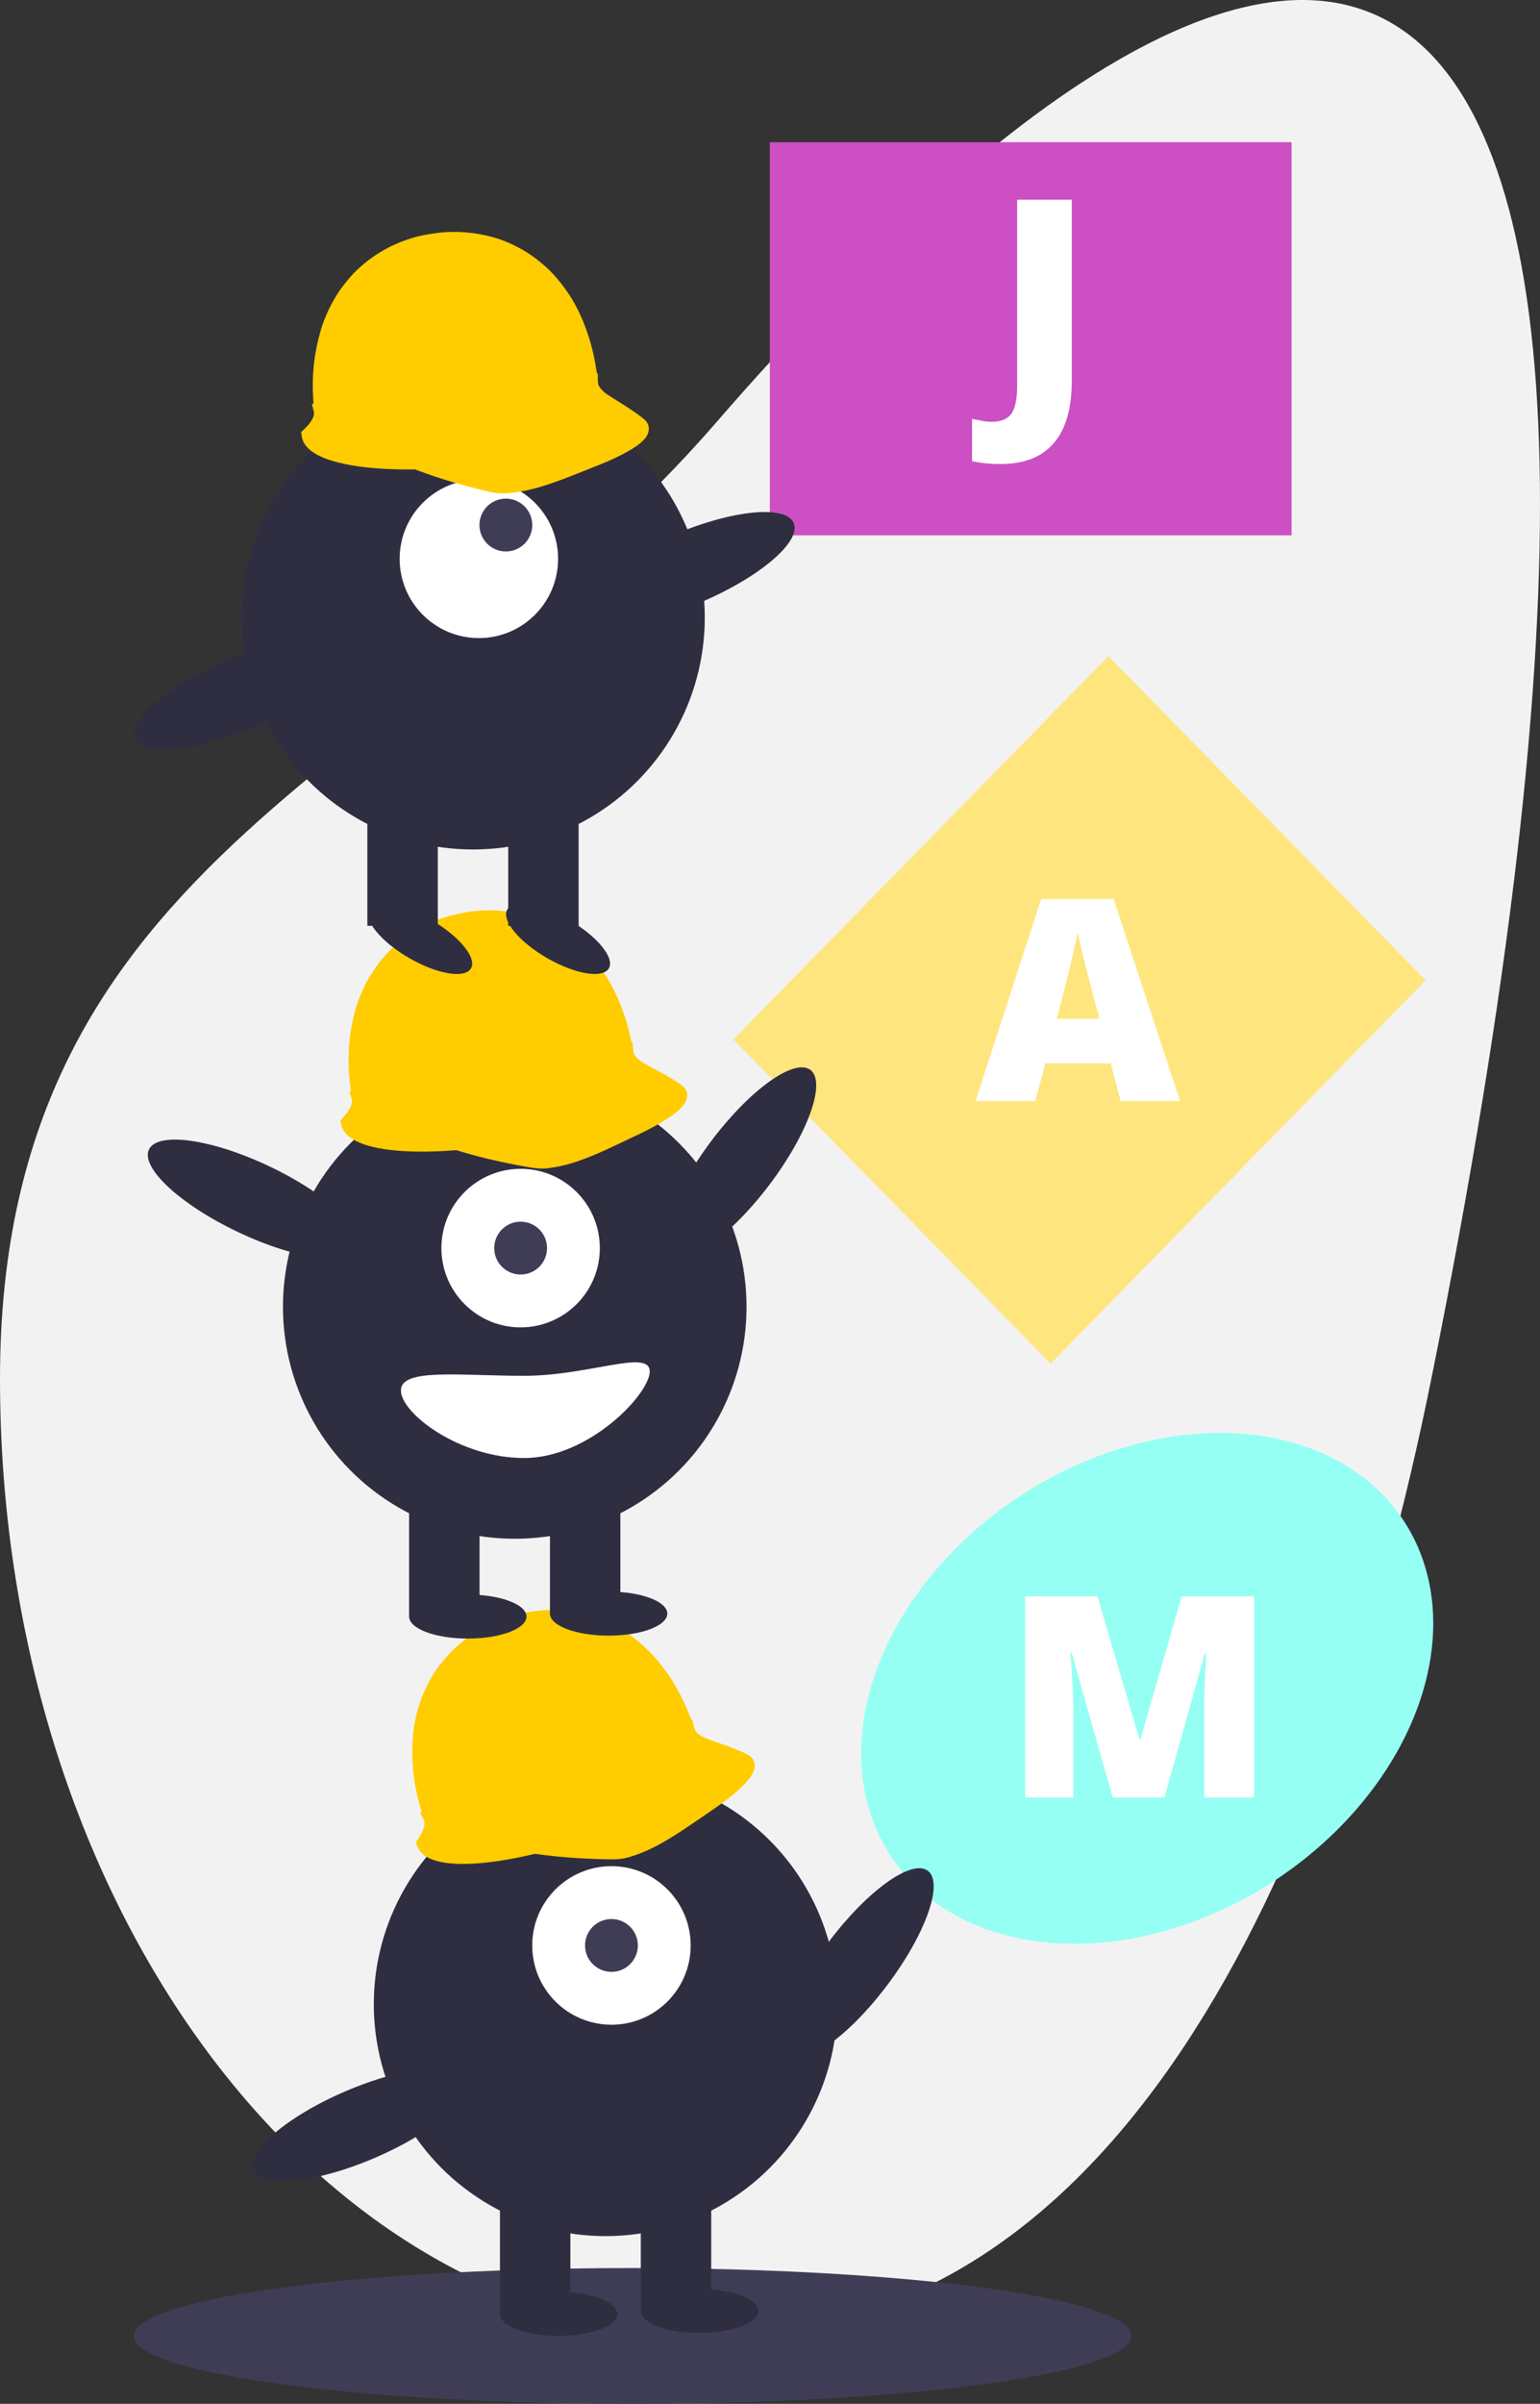
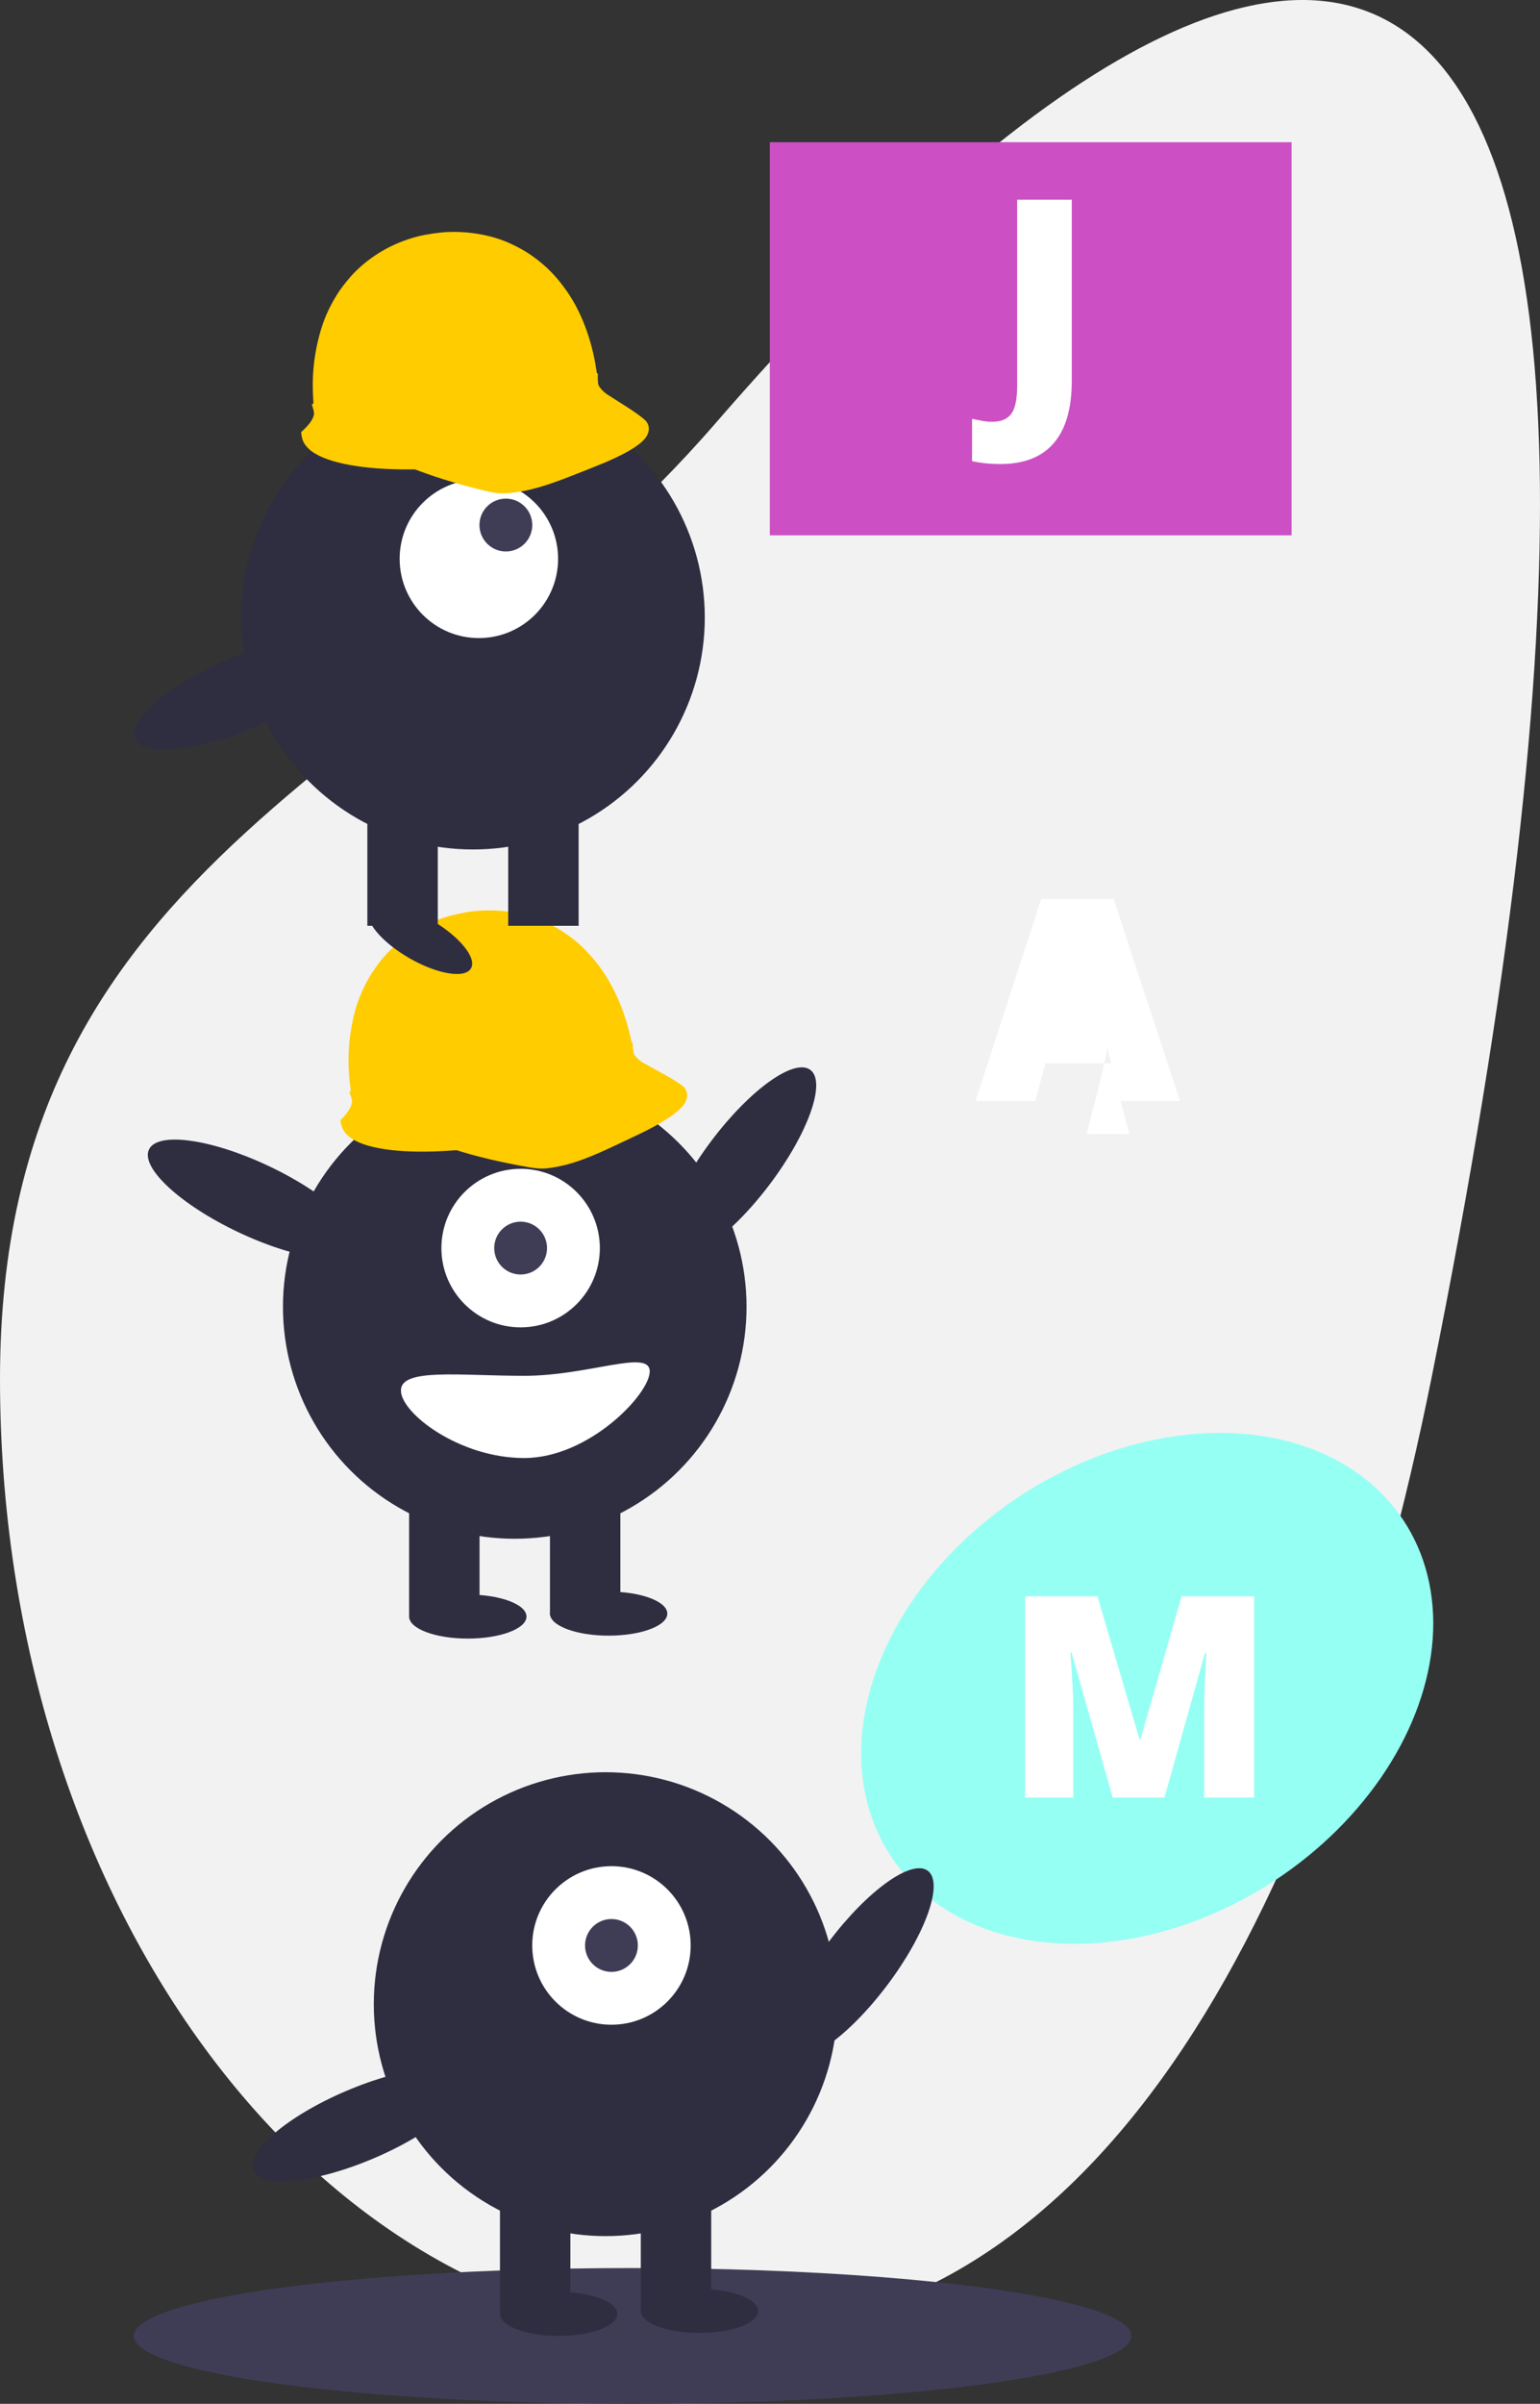
<svg xmlns="http://www.w3.org/2000/svg" data-name="Layer 1" height="818.74" viewBox="0 0 524.873 818.742" width="524.87" version="1.1">
  <rect x="0" y="0" width="524.873" height="818.742" fill="#333333" stroke="none" />
  <title>elements</title>
  <path stroke-width="1.323" fill="#f2f2f2" d="m487.83 469.65c-35.04 173.6-109.21 325.53-243.92 325.53s-243.91-145.75-243.91-325.53c0-179.79 141.99-207.99 243.91-325.54 206.99-238.7 352.72-213.58 243.92 325.54z" />
  <ellipse rx="102.6" ry="80.922" transform="matrix(.937 -.349 .2 .98 0 0)" cy="683.45" cx="271.41" stroke-width="1.34" fill="#96fff4" />
  <ellipse rx="170" ry="23.127" cy="795.62" cx="215.6" fill="#3f3d56" />
-   <rect transform="matrix(.7 -.715 .7 .715 0 0)" height="154.4" width="182.59" y="426.14" x="-69.018" stroke-width="1.024" fill="#ffe57d" />
  <g fill="#2f2e41">
    <circle cy="682.62" cx="206.4" r="79" />
    <rect height="43" width="24" y="744.62" x="170.4" />
    <rect height="43" width="24" y="744.62" x="218.4" />
    <ellipse rx="20" ry="7.5" cy="788.12" cx="190.4" />
    <ellipse rx="20" ry="7.5" cy="787.12" cx="238.4" />
  </g>
  <circle cy="662.62" cx="208.4" r="27" fill="#fff" />
  <circle cy="662.62" cx="208.4" r="9" fill="#3f3d56" />
  <circle cy="445.1" cx="175.44" r="79" fill="#2f2e41" />
-   <path d="m175.44 550.1c7.385-1.985 15.214-2.291 21.809-0.873 4.243 0.913 7.47 2.016 11.074 3.799 4.092 2.016 7.42 4.33 11.326 7.889 6.256 5.69 11.882 14.251 15.502 23.611 0.512 1.335 0.568 1.442 0.716 1.392 0.201-0.068 0.174-0.118 0.346 0.904 0.076 0.451 0.287 1.275 0.474 1.825 0.329 0.969 0.355 1.018 0.857 1.519 0.645 0.637 1.906 1.455 2.847 1.845 0.386 0.161 1.639 0.611 2.798 1.015 7.024 2.421 11.613 4.326 12.595 5.209 1.275 1.144 1.688 2.619 1.259 4.42-0.665 2.825-4.57 6.859-11.468 11.88-1.866 1.355-10.699 7.385-13.544 9.238-6.236 4.076-10.89 6.505-15.416 8.054-3.793 1.298-5.275 1.521-9.484 1.452-8.316-0.152-16.054-0.694-22.759-1.608l-2.021-0.277-1.17 0.281c-0.646 0.161-2.031 0.467-3.076 0.686-15.296 3.253-27.029 3.329-32.445 0.225-1.913-1.102-2.981-2.355-3.642-4.3l-0.27-0.794 0.757-1.124c1.433-2.142 2.185-4.023 2.177-5.422-0.001-0.72-0.052-0.839-0.951-2.568l-0.513-0.965 0.244-0.084c0.288-0.098 0.279-0.182-0.269-2.05-2.27-7.765-3.079-15.443-2.492-23.537 0.326-4.569 1.436-9.405 3.207-13.988 0.669-1.726 2.449-5.339 3.375-6.851 4.474-7.283 10.842-13.147 18.571-17.098 2.571-1.312 6.872-2.978 9.584-3.706z" stroke-width=".009" fill="#fc0" />
  <g fill="#2f2e41">
    <rect height="43" width="24" y="507.1" x="139.44" />
    <rect height="43" width="24" y="507.1" x="187.44" />
    <ellipse rx="20" ry="7.5" cy="550.6" cx="159.44" />
    <ellipse rx="20" ry="7.5" cy="549.6" cx="207.44" />
  </g>
  <circle cy="425.1" cx="177.44" r="27" fill="#fff" />
  <circle cy="425.1" cx="177.44" r="9" fill="#3f3d56" />
  <ellipse rx="39.5" ry="12.4" transform="rotate(-52.98)" cy="439.94" cx="-164.16" fill="#2f2e41" />
  <ellipse rx="12.4" ry="39.5" transform="rotate(-64.626)" cy="253.15" cx="-331.99" fill="#2f2e41" />
  <path fill="#fff" d="m136.64 473.6c0 7.732 19.909 23 42 23s42.805-21.768 42.805-29.5-20.713 1.5-42.805 1.5c-22.091 0-42-2.732-42 5z" />
  <path d="m161.34 310.37c7.604-0.813 15.385 0.102 21.68 2.528 4.049 1.562 7.066 3.153 10.349 5.474 3.729 2.627 6.656 5.431 9.962 9.554 5.296 6.593 9.523 15.925 11.643 25.734 0.298 1.398 0.337 1.513 0.491 1.486 0.209-0.036 0.19-0.089 0.202 0.947 0.005 0.458 0.086 1.304 0.185 1.876 0.175 1.008 0.192 1.061 0.611 1.634 0.538 0.73 1.657 1.733 2.525 2.265 0.356 0.219 1.524 0.858 2.606 1.438 6.562 3.483 10.8 6.079 11.632 7.104 1.081 1.328 1.261 2.849 0.557 4.561-1.096 2.687-5.58 6.065-13.175 9.953-2.054 1.048-11.716 5.632-14.815 7.02-6.794 3.058-11.769 4.734-16.481 5.559-3.949 0.692-5.447 0.682-9.594-0.04-8.191-1.442-15.751-3.182-22.233-5.126l-1.954-0.587-1.199 0.096c-0.663 0.059-2.079 0.145-3.146 0.199-15.616 0.836-27.218-0.914-32.085-4.822-1.718-1.386-2.579-2.789-2.929-4.814l-0.143-0.826 0.922-0.992c1.748-1.893 2.784-3.635 2.993-5.018 0.111-0.711 0.079-0.837-0.54-2.684l-0.357-1.032 0.254-0.044c0.3-0.052 0.304-0.137 0.053-2.067-1.035-8.024-0.641-15.734 1.197-23.638 1.032-4.463 2.881-9.067 5.343-13.319 0.929-1.601 3.249-4.894 4.399-6.244 5.552-6.499 12.754-11.302 21.003-14.004 2.744-0.896 7.251-1.874 10.043-2.171z" stroke-width=".009" fill="#fc0" />
  <g fill="#2f2e41">
    <circle transform="scale(-1,1)" cy="210.33" cx="-161.21" r="79" />
    <rect transform="scale(1,-1)" height="43" width="24" y="-315.33" x="125.21" />
    <rect transform="scale(1,-1)" height="43" width="24" y="-315.33" x="173.21" />
-     <ellipse rx="20" ry="7.5" transform="matrix(-.866 -.5 -.5 .866 0 0)" cy="181.87" cx="-324.64" />
    <ellipse rx="20" ry="7.5" transform="matrix(-.866 -.5 -.5 .866 0 0)" cy="205.37" cx="-283.94" />
  </g>
  <circle transform="scale(-1,1)" cy="190.33" cx="-163.21" r="27" fill="#fff" />
  <circle transform="scale(-1,1)" cy="178.83" cx="-172.41" r="9" fill="#3f3d56" />
  <ellipse rx="12.4" ry="39.5" transform="matrix(-.393 -.919 -.919 .393 0 0)" cy="17.151" cx="-249.55" fill="#2f2e41" />
  <rect transform="scale(-1,1)" height="133.9" width="177.83" y="48.434" x="-440.2" stroke-width="4.287" fill="#cc50c3" />
-   <ellipse rx="12.4" ry="39.5" transform="matrix(-.393 -.919 -.919 .393 0 0)" cy="-139.27" cx="-270.28" fill="#2f2e41" />
  <path fill="#fff" d="m145.41 244.83" />
  <path d="m152.49 79.033c7.641-0.318 15.346 1.1 21.47 3.929 3.94 1.821 6.846 3.604 9.972 6.134 3.551 2.864 6.29 5.851 9.321 10.18 4.857 6.923 8.47 16.509 9.95 26.435 0.207 1.415 0.238 1.532 0.394 1.515 0.211-0.022 0.196-0.077 0.14 0.958-0.025 0.457 0.001 1.307 0.063 1.884 0.109 1.017 0.123 1.071 0.503 1.67 0.49 0.763 1.541 1.837 2.373 2.425 0.341 0.242 1.465 0.955 2.507 1.604 6.322 3.902 10.383 6.766 11.147 7.843 0.993 1.395 1.073 2.925 0.26 4.588-1.268 2.611-5.962 5.69-13.793 9.078-2.118 0.913-12.057 4.86-15.239 6.044-6.978 2.61-12.052 3.96-16.806 4.479-3.985 0.435-5.48 0.327-9.571-0.662-8.08-1.971-15.511-4.196-21.854-6.557l-1.912-0.713-1.203 0.018c-0.666 0.016-2.084 0.01-3.152-0.005-15.637-0.179-27.101-2.677-31.705-6.892-1.625-1.494-2.392-2.951-2.611-4.994l-0.089-0.834 0.985-0.93c1.867-1.776 3.014-3.446 3.312-4.813 0.156-0.703 0.133-0.83-0.365-2.714l-0.289-1.054 0.257-0.028c0.302-0.033 0.312-0.117 0.187-2.059-0.513-8.074 0.381-15.742 2.728-23.51 1.319-4.386 3.463-8.861 6.195-12.945 1.031-1.538 3.559-4.673 4.795-5.945 5.962-6.126 13.46-10.451 21.867-12.612 2.796-0.717 7.358-1.4 10.163-1.515z" stroke-width=".009" fill="#fc0" />
  <ellipse rx="12.4" ry="39.5" transform="matrix(-.393 -.919 -.919 .393 0 0)" cy="171.78" cx="-713.96" fill="#2f2e41" />
  <ellipse rx="39.5" ry="12.4" transform="rotate(-52.98)" cy="636.14" cx="-357.85" fill="#2f2e41" />
  <g fill="#fff">
    <path style="font-variant-ligatures:none;font-variant-numeric:normal;font-variant-caps:normal" d="m340.91 158.05q-5.062 0-9.609-0.984v-14.391q1.5 0.281 3.188 0.609 1.688 0.375 3.656 0.375 4.594 0 6.562-2.766 1.969-2.766 1.969-9.469v-63.422h18.609v61.828q0 13.922-6.094 21.047-6.094 7.172-18.281 7.172z" />
-     <path style="font-variant-ligatures:none;font-variant-numeric:normal;font-variant-caps:normal" d="m381.94 375.02-3.375-12.844h-22.266l-3.469 12.844h-20.344l22.359-68.812h24.703l22.641 68.812h-20.25zm-7.219-28.031-2.953-11.25q-1.031-3.75-2.531-9.703-1.453-5.953-1.922-8.531-0.422 2.391-1.688 7.875-1.219 5.484-5.484 21.609h14.578z" />
+     <path style="font-variant-ligatures:none;font-variant-numeric:normal;font-variant-caps:normal" d="m381.94 375.02-3.375-12.844h-22.266l-3.469 12.844h-20.344l22.359-68.812h24.703l22.641 68.812h-20.25zq-1.031-3.75-2.531-9.703-1.453-5.953-1.922-8.531-0.422 2.391-1.688 7.875-1.219 5.484-5.484 21.609h14.578z" />
    <path style="font-variant-ligatures:none;font-variant-numeric:normal;font-variant-caps:normal" d="m379.25 612.24-14.016-49.359h-0.422q0.984 12.609 0.984 19.594v29.766h-16.406v-68.531h24.656l14.297 48.656h0.375l14.016-48.656h24.703v68.531h-17.016v-30.047q0-2.344 0.047-5.203 0.094-2.859 0.656-14.016h-0.422l-13.828 49.266h-17.625z" />
  </g>
</svg>